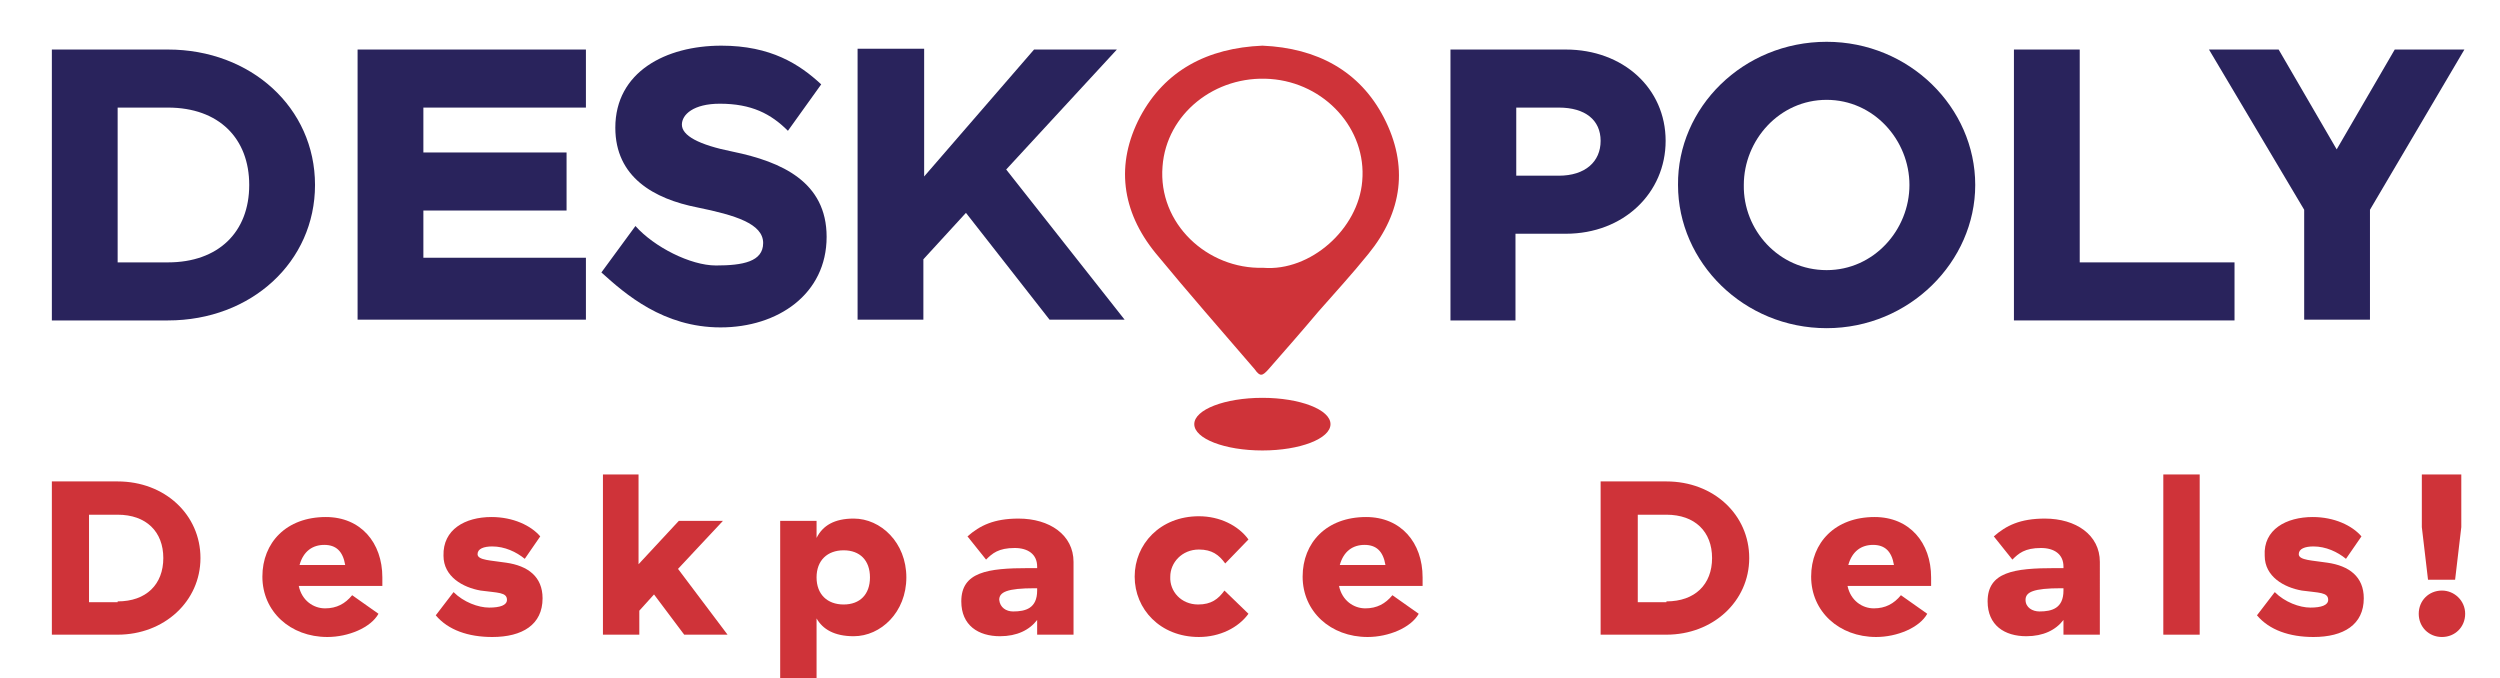
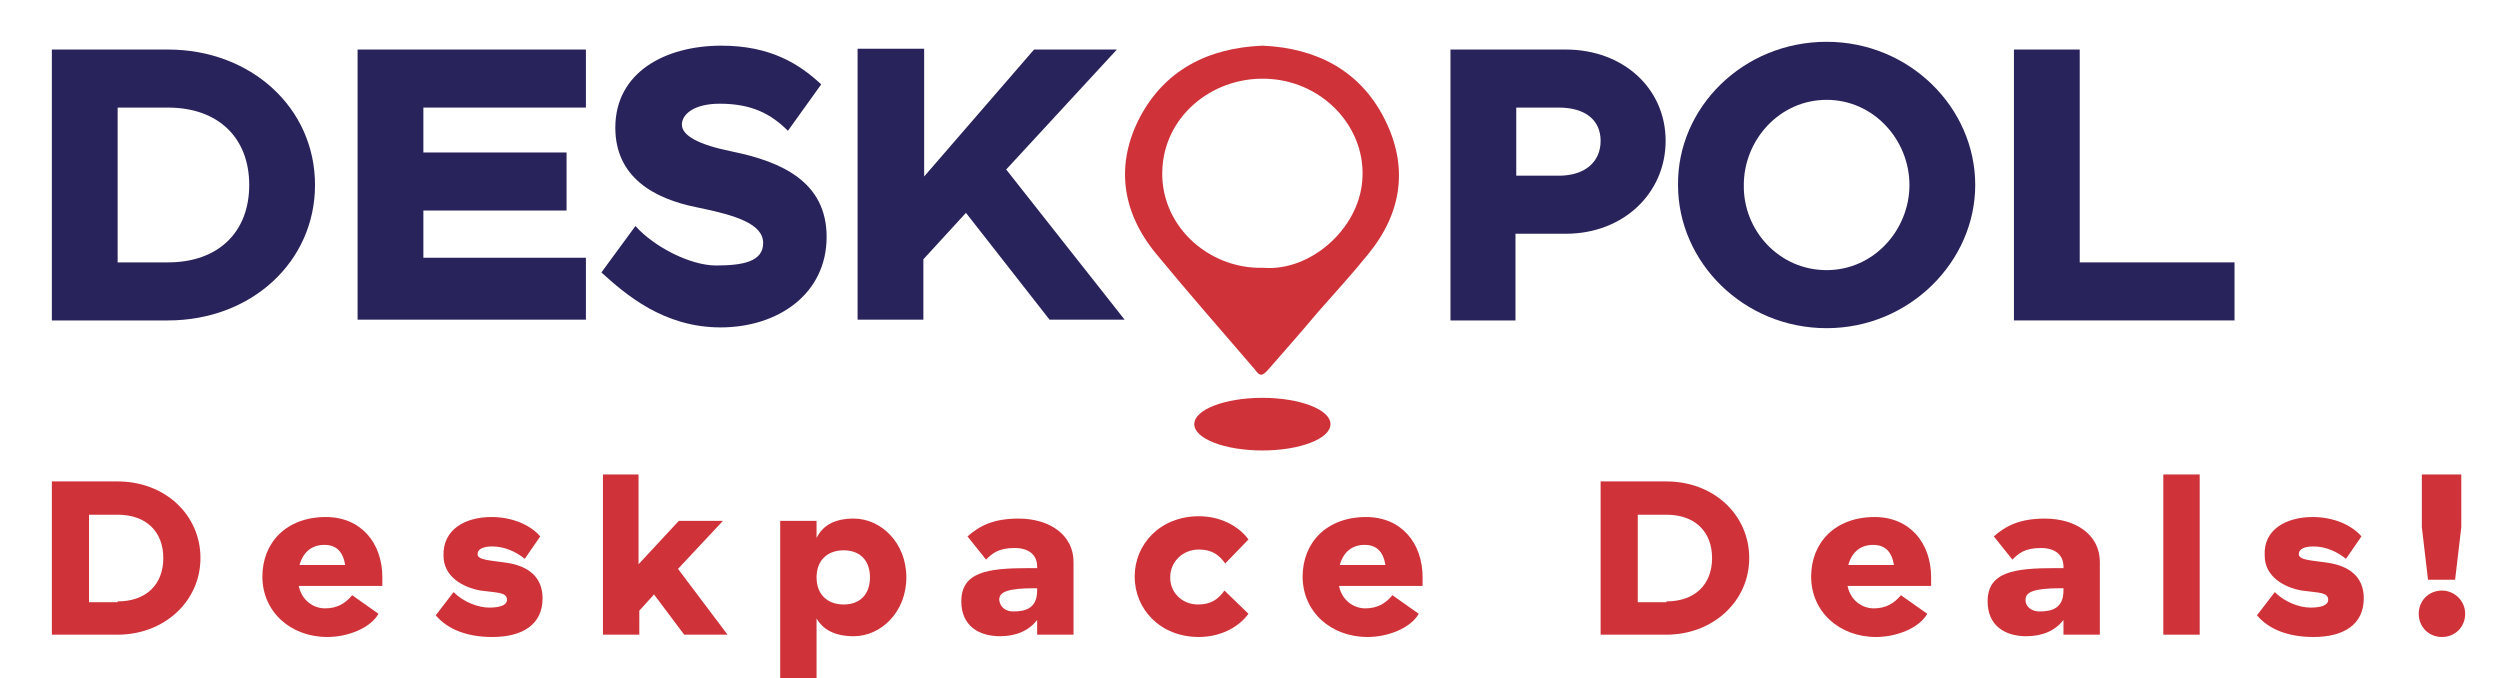
<svg xmlns="http://www.w3.org/2000/svg" version="1.1" id="Layer_1" x="0px" y="0px" viewBox="0 0 323 87.6" enable-background="new 0 0 323 87.6" xml:space="preserve">
  <g>
    <path fill="#29235C" d="M6.7,41.4v-7.5v-20V6.4h8.5h6.5c10.7,0,19,7.5,19,17.5c0,9.9-8.2,17.5-19,17.5h-6.5H6.7z M21.7,33.9   c6.5,0,10.5-3.9,10.5-10c0-6-3.9-10-10.5-10h-6.5v20H21.7z" />
    <path fill="#29235C" d="M46.2,41.4v-8v-6.1v-7.5v-5.8V6.4h8.5h21v7.5h-21v5.8h18.5v7.5H54.7v6.1h21v8h-21H46.2z" />
    <path fill="#29235C" d="M93.2,5.9c6.4,0,10.1,2.4,12.9,5l-4.3,6c-2.2-2.2-4.7-3.5-8.8-3.5c-3.4,0-4.9,1.4-4.9,2.7   c0,1.4,2.1,2.6,6.6,3.5c6.3,1.3,12.1,3.9,12.1,11c0,7.4-6.3,11.7-13.7,11.7c-7.4,0-12.3-4.3-15.4-7.1l4.4-6   c2.4,2.7,7.1,5.1,10.4,5.1c3.5,0,6.1-0.5,6.1-2.9c0-2.5-3.6-3.6-8.5-4.6c-5.6-1.1-10.6-3.9-10.6-10.3C79.5,9.3,86,5.9,93.2,5.9z" />
    <path fill="#29235C" d="M119.4,6.4v16.4l14.2-16.4h10.7l-14.3,15.5l15.3,19.4h-9.7l-10.8-13.8l-5.5,6v7.8h-8.5v-35H119.4z" />
    <path fill="#29235C" d="M195.9,41.4h-8.5v-35h0.7h7.7h6.5c7.4,0,12.9,5,12.9,11.8c0,6.7-5.4,12-12.9,12h-6.5V41.4z M195.9,22.7h5.5   c3.4,0,5.4-1.8,5.4-4.5s-2-4.3-5.4-4.3h-5.5V22.7z" />
    <path fill="#29235C" d="M236,5.4c10.7,0,19.2,8.5,19.2,18.5c0,9.9-8.5,18.5-19.2,18.5c-10.7,0-19.2-8.5-19.2-18.5   C216.7,13.9,225.2,5.4,236,5.4z M236,34.9c6.1,0,10.7-5.2,10.7-11c0-5.8-4.6-11-10.7-11c-6.1,0-10.7,5.2-10.7,11   C225.2,29.7,229.8,34.9,236,34.9z" />
    <path fill="#29235C" d="M268.7,6.4v27.5h20v7.5h-20h-8.5v-7.5V6.4H268.7z" />
-     <path fill="#29235C" d="M318.4,6.4l-12.2,20.7v14.2h-8.5V27.1L285.4,6.4h9l7.5,12.9l7.5-12.9H318.4z" />
  </g>
  <path fill="#CF3339" d="M163.1,5.9c7.1,0.3,12.6,3.3,15.7,9.3c3.2,6.2,2.4,12.2-2,17.6c-2.1,2.6-4.3,5-6.5,7.5  c-2.1,2.5-4.3,5-6.4,7.4c-0.8,0.9-1.1,1-1.8,0c-4.3-5-8.6-9.9-12.8-15c-4.4-5.4-5.2-11.5-2-17.6C150.5,9.1,156,6.2,163.1,5.9   M163.2,34.6c6.1,0.5,12.3-5,12.8-11.2c0.6-6.7-4.8-12.7-11.9-13.2c-7.1-0.5-13.4,4.5-13.9,11.3C149.6,28.9,156,34.8,163.2,34.6" />
  <ellipse fill="#CF3339" cx="163.1" cy="54.8" rx="8.8" ry="3.4" />
  <g>
    <path fill="#CF3339" d="M6.7,82v-4.2V66.4v-4.2h4.8h3.7c6.1,0,10.7,4.3,10.7,9.9c0,5.6-4.7,9.9-10.7,9.9h-3.7H6.7z M15.2,77.7   c3.7,0,5.9-2.2,5.9-5.6s-2.2-5.6-5.9-5.6h-3.7v11.3H15.2z" />
    <path fill="#CF3339" d="M42.1,66.8c4.5,0,7.3,3.3,7.3,7.8v1.1h-4.7h-6.1c0.4,1.9,1.9,2.9,3.4,2.9c1.5,0,2.6-0.6,3.5-1.7l3.4,2.4   c-1,1.8-3.9,3-6.6,3c-4.8,0-8.4-3.3-8.4-7.8C33.9,70.1,37,66.8,42.1,66.8z M41.9,70.4c-1.5,0-2.7,0.8-3.2,2.6h5.9   C44.3,71.2,43.4,70.4,41.9,70.4z" />
    <path fill="#CF3339" d="M63.5,66.8c2.8,0,5.1,1.1,6.3,2.5l-2,2.9c-1.1-0.9-2.6-1.6-4.2-1.6c-1.1,0-1.9,0.3-1.9,1   c0,0.8,1.8,0.8,3.7,1.1c2.8,0.4,4.7,1.8,4.7,4.6c0,3.4-2.6,5-6.5,5c-3.1,0-5.7-0.9-7.3-2.8l2.3-3c1.3,1.3,3.2,2,4.6,2   c1.4,0,2.3-0.3,2.3-1c0-1-1.2-0.9-3.4-1.2c-2.3-0.4-4.8-1.8-4.8-4.5C57.2,68.4,60.1,66.8,63.5,66.8z" />
    <path fill="#CF3339" d="M82.5,61.3v11.6l5.2-5.6h5.7l-5.8,6.2l6.4,8.5h-5.6l-3.9-5.2l-1.9,2.1V82h-4.7V61.3H82.5z" />
    <path fill="#CF3339" d="M100.8,67.3h4.7v2.2c0.8-1.6,2.3-2.5,4.8-2.5c3.5,0,6.8,3.1,6.8,7.6c0,4.5-3.3,7.6-6.8,7.6   c-2.5,0-4-0.9-4.8-2.3v7.7h-4.7V67.3z M109,78.1c2.1,0,3.4-1.3,3.4-3.5s-1.3-3.5-3.4-3.5s-3.5,1.3-3.5,3.5S106.9,78.1,109,78.1z" />
    <path fill="#CF3339" d="M132.9,73.4h1.1v-0.2c0-1.6-1.2-2.4-2.9-2.4c-2.1,0-2.9,0.7-3.7,1.5l-2.4-3c1.6-1.4,3.4-2.3,6.6-2.3   c4,0,7.1,2.1,7.1,5.6V82H134v-1.9c-1,1.3-2.6,2.1-4.8,2.1c-2.8,0-5-1.4-5-4.5C124.2,73.9,127.6,73.4,132.9,73.4z M130.9,79   c1.6,0,3.1-0.4,3.1-2.7v-0.3h-0.3c-3.6,0-4.6,0.5-4.6,1.5C129.2,78.5,130,79,130.9,79z" />
    <path fill="#CF3339" d="M154.8,78.1c1.7,0,2.6-0.7,3.4-1.8l3.1,3c-1.3,1.8-3.7,3-6.4,3c-5,0-8.3-3.6-8.3-7.8c0-4.2,3.3-7.8,8.3-7.8   c2.7,0,5.1,1.2,6.4,3l-3,3.1c-0.8-1.1-1.7-1.8-3.4-1.8c-2.2,0-3.7,1.7-3.7,3.5C151.1,76.4,152.6,78.1,154.8,78.1z" />
    <path fill="#CF3339" d="M176.5,66.8c4.5,0,7.3,3.3,7.3,7.8v1.1h-4.7h-6.1c0.4,1.9,1.9,2.9,3.4,2.9c1.5,0,2.6-0.6,3.5-1.7l3.4,2.4   c-1,1.8-3.9,3-6.6,3c-4.8,0-8.4-3.3-8.4-7.8C168.3,70.1,171.4,66.8,176.5,66.8z M176.3,70.4c-1.5,0-2.7,0.8-3.2,2.6h5.9   C178.7,71.2,177.8,70.4,176.3,70.4z" />
    <path fill="#CF3339" d="M206.8,82v-4.2V66.4v-4.2h4.8h3.7c6.1,0,10.7,4.3,10.7,9.9c0,5.6-4.7,9.9-10.7,9.9h-3.7H206.8z M215.3,77.7   c3.7,0,5.9-2.2,5.9-5.6s-2.2-5.6-5.9-5.6h-3.7v11.3H215.3z" />
    <path fill="#CF3339" d="M242.2,66.8c4.5,0,7.3,3.3,7.3,7.8v1.1h-4.7h-6.1c0.4,1.9,1.9,2.9,3.4,2.9c1.5,0,2.6-0.6,3.5-1.7l3.4,2.4   c-1,1.8-3.9,3-6.6,3c-4.8,0-8.4-3.3-8.4-7.8C234,70.1,237.1,66.8,242.2,66.8z M242,70.4c-1.5,0-2.7,0.8-3.2,2.6h5.9   C244.4,71.2,243.5,70.4,242,70.4z" />
    <path fill="#CF3339" d="M265.5,73.4h1.1v-0.2c0-1.6-1.2-2.4-2.9-2.4c-2.1,0-2.9,0.7-3.7,1.5l-2.4-3c1.6-1.4,3.4-2.3,6.6-2.3   c4,0,7.1,2.1,7.1,5.6V82h-4.7v-1.9c-1,1.3-2.6,2.1-4.8,2.1c-2.8,0-5-1.4-5-4.5C256.8,73.9,260.2,73.4,265.5,73.4z M263.5,79   c1.6,0,3.1-0.4,3.1-2.7v-0.3h-0.3c-3.6,0-4.6,0.5-4.6,1.5C261.7,78.5,262.6,79,263.5,79z" />
    <path fill="#CF3339" d="M284.2,61.3V82h-4.7V61.3H284.2z" />
    <path fill="#CF3339" d="M298.8,66.8c2.8,0,5.1,1.1,6.3,2.5l-2,2.9c-1.1-0.9-2.6-1.6-4.2-1.6c-1.1,0-1.9,0.3-1.9,1   c0,0.8,1.8,0.8,3.7,1.1c2.8,0.4,4.7,1.8,4.7,4.6c0,3.4-2.6,5-6.5,5c-3.1,0-5.7-0.9-7.3-2.8l2.3-3c1.3,1.3,3.2,2,4.6,2   c1.4,0,2.3-0.3,2.3-1c0-1-1.2-0.9-3.4-1.2c-2.3-0.4-4.8-1.8-4.8-4.5C292.4,68.4,295.4,66.8,298.8,66.8z" />
    <path fill="#CF3339" d="M315.5,76.3c1.6,0,3,1.3,3,3s-1.3,3-3,3s-3-1.3-3-3S313.8,76.3,315.5,76.3z M318,61.3v6.8l-0.8,6.8h-3.5   l-0.8-6.8v-6.8H318z" />
  </g>
</svg>